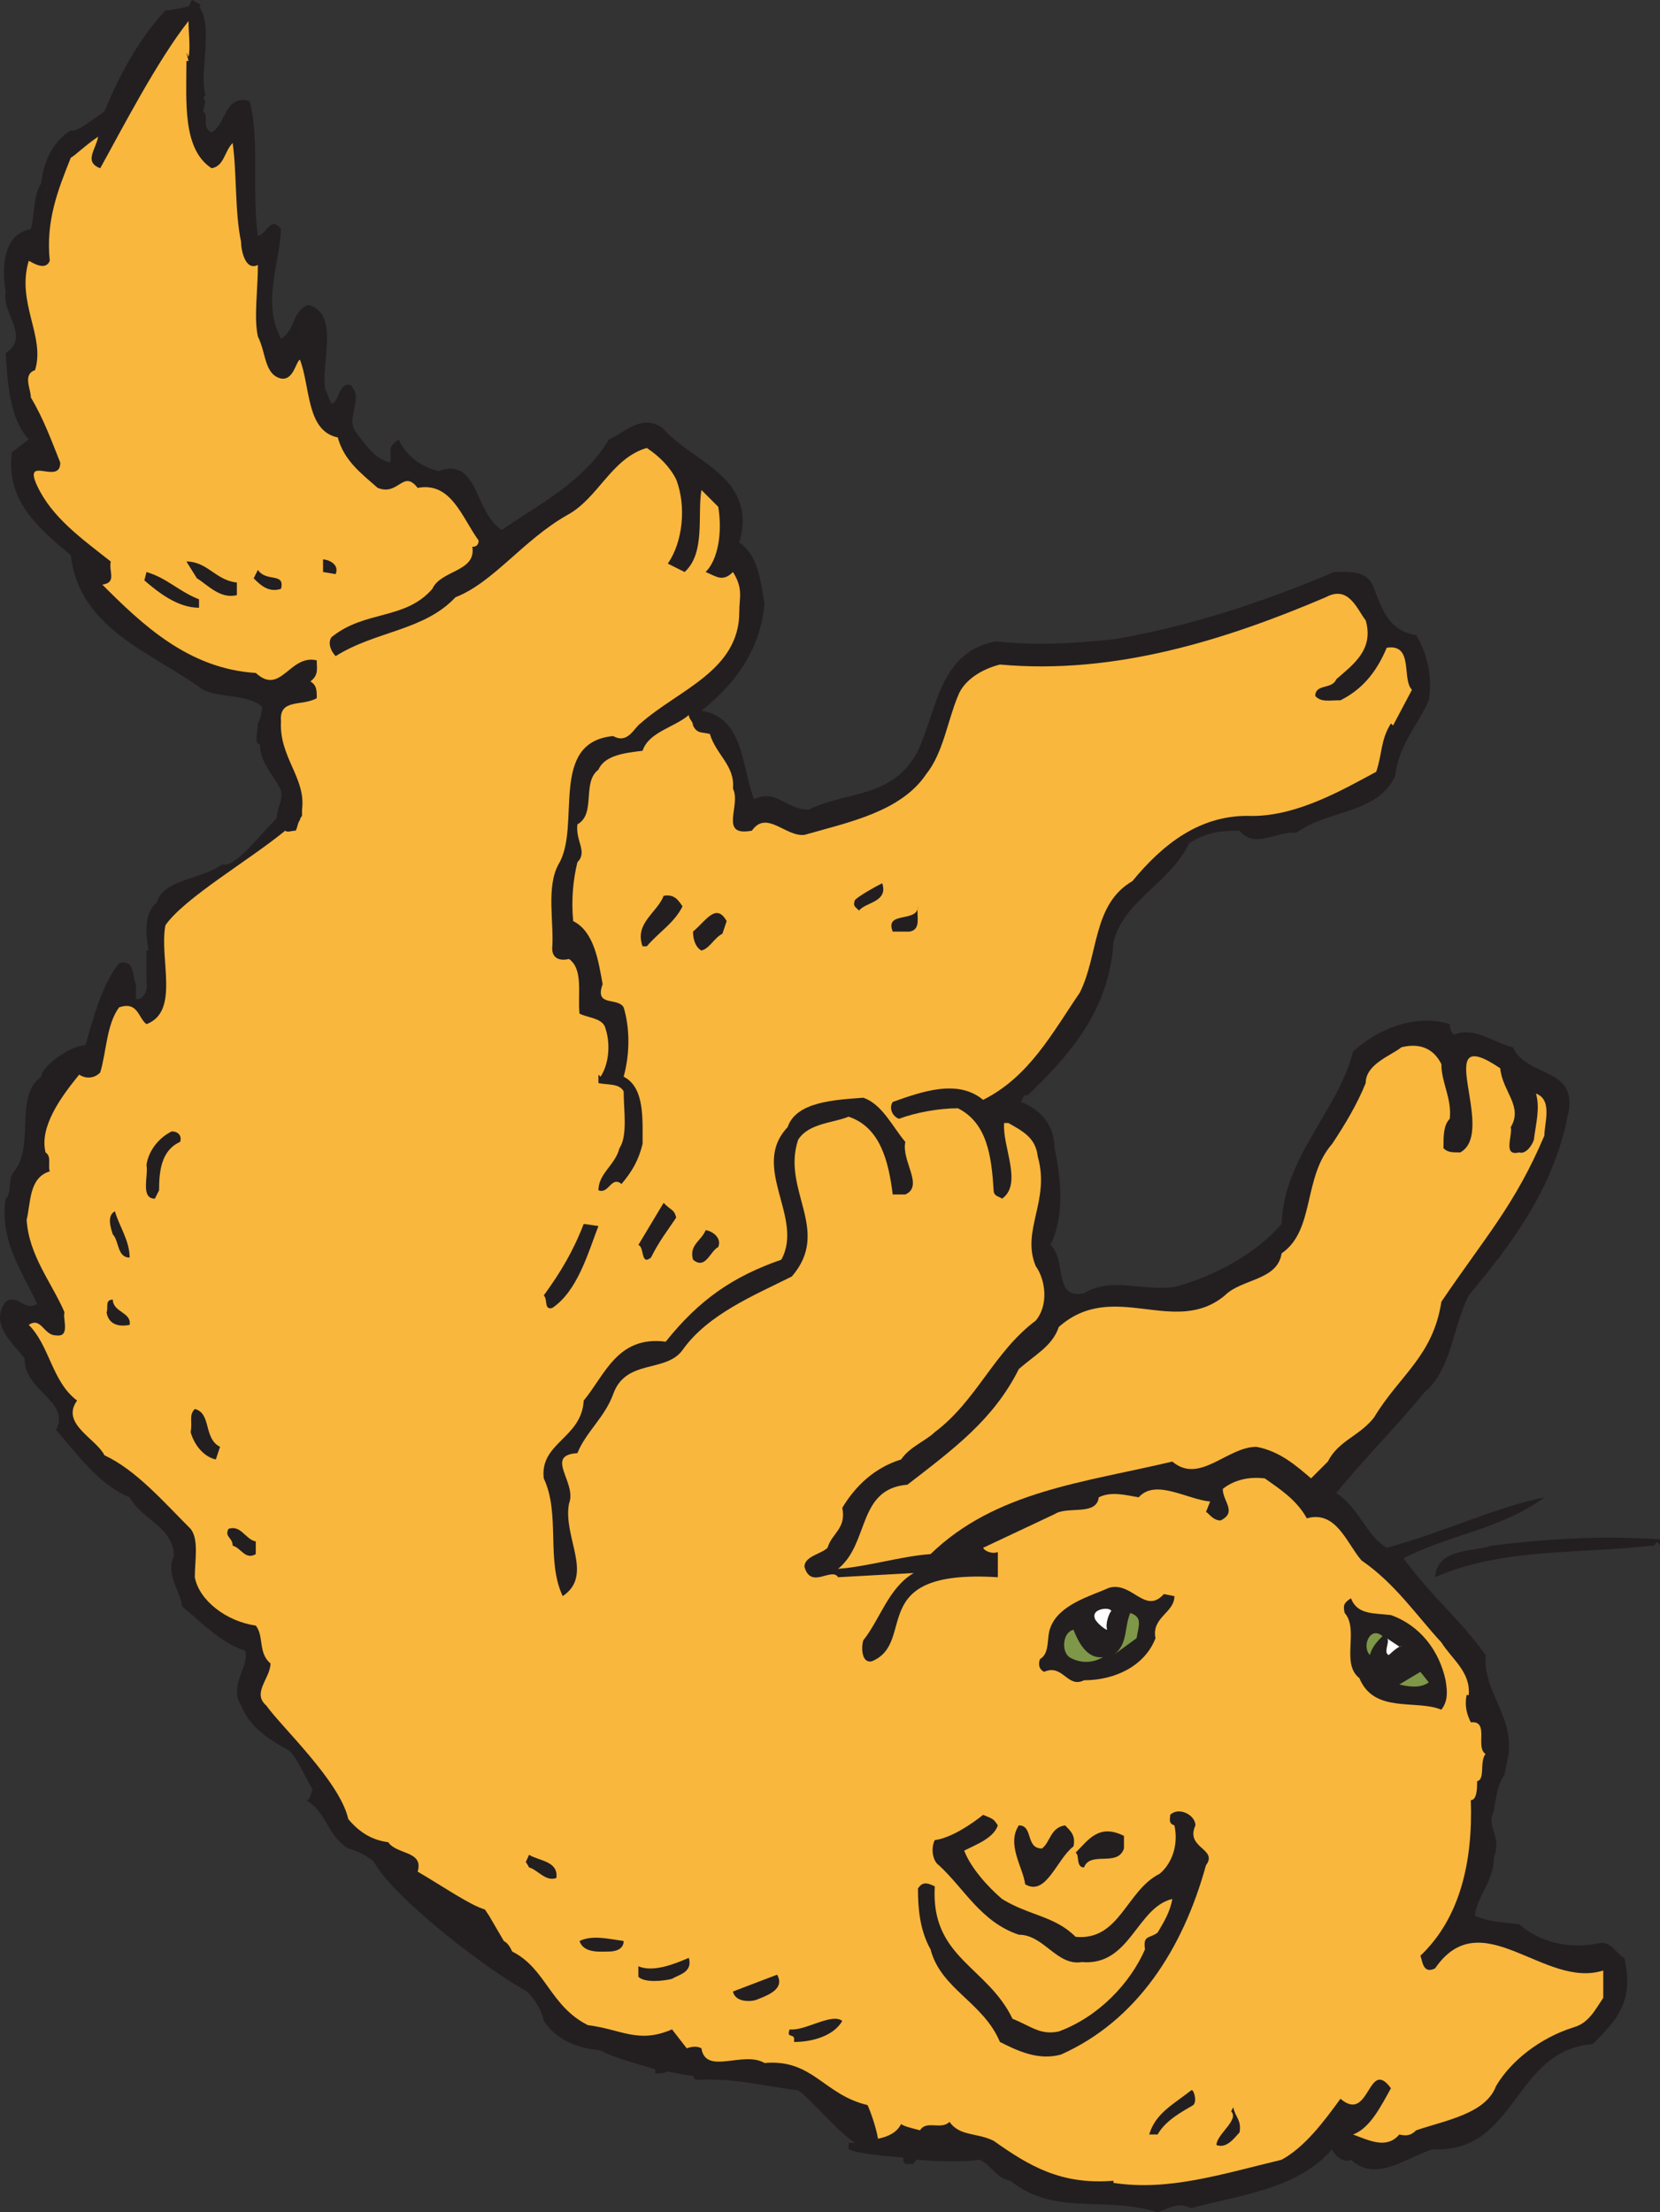
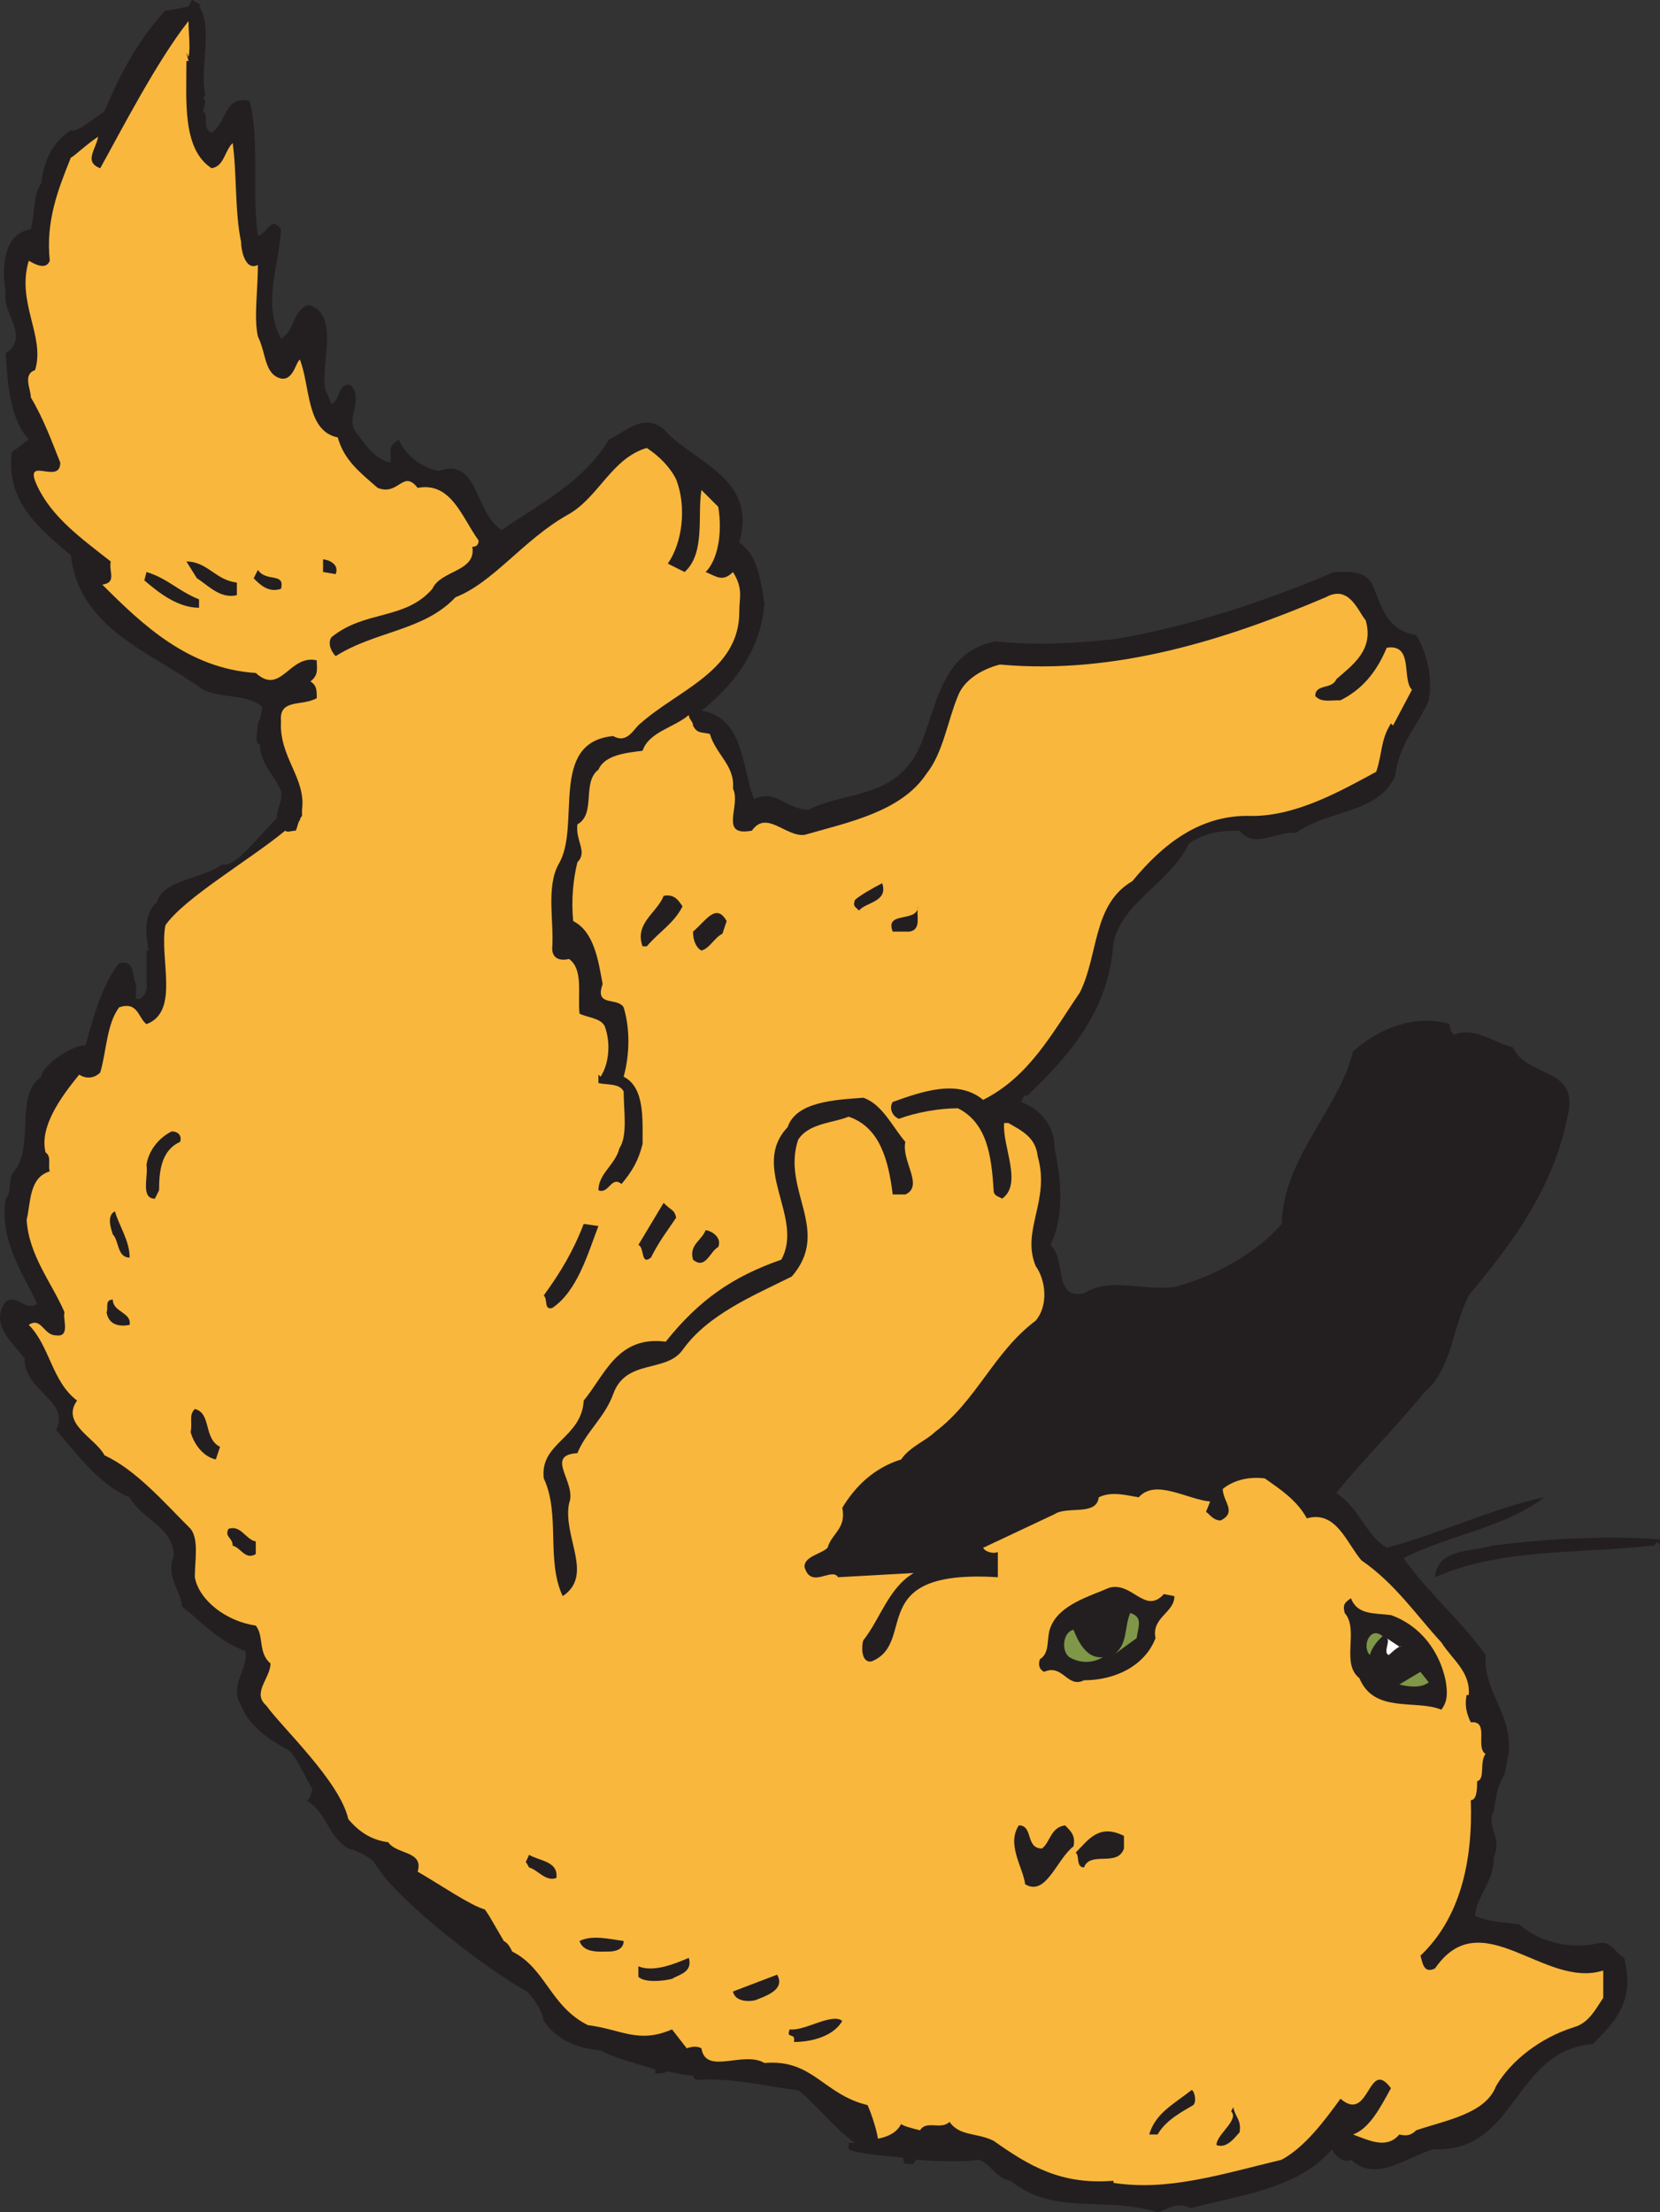
<svg xmlns="http://www.w3.org/2000/svg" width="592.258" height="789">
  <rect width="100%" height="100%" fill="#333333" stroke="none" />
  <path fill="#231f20" fill-rule="evenodd" d="M579.508 698.25c-3-1.5-4.5-6-9-5.25-9.75 2.25-21 0-28.5-6.75-6-.75-10.5-.75-15.75-3 .75-7.5 6.75-12 6.75-21 3-7.5-3-10.5 0-16.5.75-5.25 1.5-9.75 3.75-12.75l1.5-7.5c1.5-14.25-9-21.75-8.25-35.25-9-12.75-19.5-21-29.25-34.5 15.75-8.25 35.25-10.5 50.25-21.75-18 3.75-36.75 12.75-56.25 18-7.5-4.5-9.75-14.25-18-19.5 9-11.25 21.75-24 31.5-36 9.75-8.25 9.75-22.5 15.75-34.5 15-18 30-37.5 35.25-63.75 4.5-18-14.25-13.5-19.5-24.75-6.75-1.5-13.5-7.5-21-4.5-.75-.75-1.5-1.5-1.5-3.75-12-3.75-25.5 1.5-34.5 9.75-5.25 21-24.75 37.5-25.5 61.5-9 10.5-24 18.75-38.25 22.5-12 1.5-22.5-3.75-32.25 2.25-11.25 2.25-6-12-12-17.25 5.25-10.5 3.75-24 1.5-34.5 0-9-6-14.25-12-16.5.75-.75.75-3 2.25-2.25 15.75-15 29.25-30.75 30.75-54.75 3.75-15 20.25-21 27-35.25 6-3.75 10.5-4.5 18-4.5 5.25 6.75 13.5 0 20.25.75 11.25-8.25 29.25-6.75 35.25-20.25 1.5-12 8.25-18 12-27 1.5-8.25-.75-17.25-4.5-23.25-9.75-1.5-12-9-15-16.5-2.25-6.75-8.25-6-14.25-6-24.75 10.5-51.75 19.5-78.75 24-15 1.5-27 2.25-42 .75-20.25 3.75-21 24.75-27.75 39-9 17.25-25.5 14.25-39 21-8.25 0-11.25-7.5-19.5-3.75-4.5-12-3.75-29.25-18.75-31.5 11.25-9 21-21 22.5-38.25-1.5-8.25-2.25-17.25-9-21.75 6.75-23.25-16.5-28.5-27-40.5-7.5-6-14.25 1.5-19.5 3.75-9 15-24 22.5-38.25 32.25-9.75-6-8.25-26.25-22.5-21-6.75-1.5-12-6-14.25-11.25-4.5 3-2.25 3.75-3 8.25-6-1.5-9-6.75-12-10.5-4.5-5.25 3-12-2.25-17.25-4.5-.75-3.75 6-6.75 6.75l-2.25-5.25c-1.5-9.75 5.25-27-6-30-6 2.25-4.5 9-9.75 12-6.75-12.75-.75-25.5 0-39-3.75-5.25-5.25 2.25-8.25 2.25-2.25-15 .75-34.5-3-48-9-2.25-8.25 8.25-13.5 11.25-3.75-1.5-.75-6-3-7.5 0-1.5 1.5-3.75 0-4.5l.75-1.5c-2.25-8.25 3-24-2.25-31.5.75 0 .75-.75 0-.75-.75-.75-1.5-.75-2.25-1.5-.75 0-.75 1.5-1.5 2.25-3 .75-6.75 1.5-8.25 1.5-9.75 10.5-16.5 23.25-21.75 36-4.5 3-9.75 7.5-12 6.75-6 3.75-9.75 10.5-10.5 18.75-3 4.5-2.25 10.5-3.75 16.5-9.75 1.5-10.5 13.5-9 22.5-1.5 7.5 9 15.75 0 21.75.75 11.25 1.5 23.25 8.25 30.75l-6 4.5c-2.25 16.5 8.25 26.25 21 36.75 3 26.25 28.5 34.5 47.25 48 6 3 15.75 1.5 21 6 0 2.25-.75 4.5-1.5 6 0 2.25-1.5 7.5.75 7.5 0 6.75 5.25 11.25 7.5 16.5.75 3.75-1.5 6-1.5 9.75-6.75 6.75-15 18-19.5 16.5-6.75 5.25-21 5.25-23.25 13.5-5.25 4.5-3.75 12.75-3 17.25h-.75v11.25c.75 3-1.5 6.75-3.75 6V351c-1.5-2.25 0-9-6-7.5-6 7.5-9 18.75-12 29.25-5.25 0-15.75 7.5-15.75 11.25-9.75 6.75-2.25 24.75-9.75 33.75-2.25 2.25-.75 8.25-3 9.75-2.25 15 6 26.25 11.25 37.5-4.5 3-6.75-3.75-11.25-.75-6 8.25 3 15 6.75 20.25 0 12 16.5 15 11.25 25.5 6.75 7.5 15 19.5 26.25 24 4.5 8.25 15.75 10.5 15.75 21-3 6.75 2.25 12 3 18 7.5 6 13.5 12.75 22.5 15.75 1.5 6-6 12-1.5 19.5 3 7.5 9.75 12 16.5 15.75 2.25.75 5.25 7.5 9 14.25-.75 1.5-.75 3.75-2.25 3.75 7.5 4.5 7.5 12.75 15 17.25 3 .75 6 2.25 9 4.5 6.75 12.75 39.75 38.25 54.75 46.5 3 3 5.25 6.75 6 10.5 4.5 6.75 12 9.75 20.25 10.5 3.75 2.25 12 4.5 19.5 6.75v1.5c1.5 0 3 0 4.5-.75 3.75.75 6.75 1.5 9 1.5 0 .75.75 1.5 1.5 1.5 12.75-.75 24 2.25 36 3.75 5.25 3.75 12.75 13.5 20.25 18.75h-2.25v2.25c3 1.5 11.25 2.25 19.5 3 0 .75 0 1.5.75 2.25h3c0-.75.75-.75.75-1.5 9 .75 18.75.75 22.5 0 4.5 1.5 6 6.75 11.25 7.5 15.75 12.75 33.75 5.25 52.5 11.25 4.5-1.5 6.75-3.75 12-1.5 16.5-4.5 38.25-6.75 50.25-21 .75 2.25 4.5 5.25 6.75 3.75 9 8.25 19.5-.75 29.25-3.75 30 1.5 28.5-35.25 57-37.5 8.25-8.25 15-15 11.25-30.75" />
  <path fill="#fab73d" fill-rule="evenodd" d="M572.008 712.5c-3 4.5-5.25 9-10.5 10.5-12 3.75-22.5 12-27.75 21-3.75 9.75-17.25 12-28.5 15.75-1.5 1.5-3 2.25-6 1.5-4.5 5.25-10.5 2.25-16.5 0 6-2.25 9.75-9.75 13.5-16.5-8.25-11.25-7.5 12.75-18 3.75-6 8.25-12.75 17.25-21 21.75-21.75 5.25-40.5 11.25-60 8.25v-.75c-18.75 1.5-30-5.25-42.75-14.25-6-3-12-1.5-15.75-6.75-3 3-8.25-.75-10.5 3-3-.75-6-1.5-6.75-2.25-1.5 3-4.5 4.5-8.25 5.25-.75-4.5-3-10.5-3.75-12-15.75-3.75-19.5-16.5-36.75-15-7.5-4.5-21 4.5-22.5-5.25-1.5-.75-3-.75-5.25 0l-5.25-6.75c-12 5.25-18 0-30-1.5-13.5-6.75-15-20.25-27-26.25-.75-1.5-1.5-3-3-3.75l-5.25-9-1.5-2.25c-5.25-1.5-15-8.25-24-13.5 2.25-7.5-7.5-6-10.5-10.5-6-.75-10.5-3.75-14.25-8.25-3-13.5-24-33-29.25-40.5-5.25-4.5 1.5-9.75 1.5-15-4.5-3.75-2.25-9.75-5.25-13.5-10.5-1.5-20.25-9-21.75-17.25 0-6 1.5-13.5-1.5-17.25-9.75-9.75-19.5-21-30.75-26.25-3-6-15.75-11.25-9.75-19.5-9-6.75-9.75-19.5-17.25-27 4.5-3 5.25 3.75 9.75 3.75 5.25.75 2.25-6 3-8.25-4.5-10.5-12.75-20.25-13.5-33 1.5-6 .75-15 8.25-17.25-.75-2.25.75-5.25-1.5-6.75-2.25-9 5.25-19.5 12-27.75 2.25 1.5 5.25 1.5 7.5-.75 2.25-7.5 2.25-17.25 6.75-23.25 6.75-2.25 6.75 3.75 9.75 6 12-4.5 4.5-23.25 6.75-35.25 6.75-9.75 30-23.25 42.75-33.75.75.75 2.25 0 3.75 0 .75-1.5.75-3 1.5-3.75 0-.75.75-1.5.75-1.5v-2.25c1.5-11.25-8.25-18.75-7.5-31.5-.75-8.25 7.5-5.25 12.75-8.25 0-3 0-4.5-2.25-6 3-2.25 2.25-4.5 2.25-7.5-9.75-2.25-12.75 12.75-21.75 4.5-24-1.5-40.5-17.25-54.75-31.5 5.25-.75 2.25-4.5 3-8.25-10.5-8.25-21-15.75-26.25-27s8.25 0 8.25-8.25c-3-7.5-6-15.75-10.5-23.25 0-3-3-8.25 1.5-9.75 3.75-12-6.75-24-2.25-39 1.5.75 6 3.75 7.5 0-1.5-14.25 3-25.5 7.5-36.75 1.5-.75 5.25-4.5 9.75-7.5-.75 4.5-5.25 9 .75 11.25 7.5-13.5 20.25-38.25 31.5-52.5 0 4.5.75 9.75 0 12.75l-.75-1.5.75 3h-.75c0 14.25-1.5 31.5 9 38.25 4.5-.75 4.5-6 7.5-9 1.5 10.5.75 24.75 3 35.25 0 3 1.5 10.5 6 8.25 0 9-1.5 18.75 0 25.5 3 6 2.25 13.5 8.25 15 4.5.75 5.25-6 6.75-6.75 3.75 9.75 2.25 25.5 13.5 27.75 2.25 8.25 8.25 12.75 14.25 18 7.5 3 9-6.75 14.25 0 12-2.25 15.75 10.5 21.75 18.75 0 1.5-.75 2.25-2.25 2.25 1.5 9-11.25 8.25-14.25 15-9.75 11.25-24 7.5-36 17.25-1.5 2.25 0 5.25 1.5 6.75 14.25-9 31.5-9 42.75-21 13.5-5.25 24-20.25 39.75-29.25 11.25-6 15.75-20.25 28.5-24 4.5 3 8.25 6.75 10.5 11.25 3.75 9.75 2.25 22.5-3 30l6 3c7.5-6.75 4.5-20.25 6-29.25l6 6c1.5 9 0 18.75-4.5 23.25 3.75 1.5 6 3.75 9.75 0 3.75 6 2.25 9 2.25 14.25 0 21-21.75 27.75-35.25 39.75-2.25 1.5-4.5 7.5-9.75 4.5-23.25 2.25-11.25 32.25-19.5 45.75-4.5 8.25-1.5 21-2.25 30 0 3.75 3 4.5 6 3.75 5.25 3.75 3 12.75 3.75 19.5 3 1.5 7.5 1.5 9 4.5 2.25 6 1.5 13.5-1.5 18l-.75-.75v3c3 .75 7.5 0 9 3 0 6.75 1.5 15.75-1.5 20.25-1.5 6-7.5 9-7.5 15 3.75 1.5 4.5-5.25 8.25-2.25 3.75-4.5 6-8.25 7.5-14.25 0-9 .75-20.25-6.75-24 2.25-8.25 2.25-17.25 0-24.75-2.25-3.75-10.5 0-7.5-8.25-1.5-8.25-3-18.75-10.5-22.5-.75-7.5 0-15 1.5-21 3.75-3.75-.75-7.5 0-13.5 6.75-3.75 1.5-15 7.5-19.5 2.25-5.25 9.75-6 15.75-6.75 2.25-6.75 11.25-8.25 16.5-12.75 0 1.5 1.5 2.25 1.5 3.75 1.5 3 3 2.25 6 3 2.25 7.5 9 11.25 8.25 19.5 3 6-5.25 17.25 6.75 15 5.25-7.5 12 2.25 18.75 1.5 15.75-4.5 34.5-8.25 43.5-21.75 6-7.5 7.5-18.75 11.25-27.75 2.25-6 9-9.75 15-11.25 41.25 3.75 81-9 116.25-24 8.25-4.5 11.25 4.5 14.25 8.25 3 10.5-4.5 15.75-10.5 21-1.5 3.75-7.5 1.5-7.5 6 2.25 2.25 4.5 1.5 9 1.5 7.5-3.75 12.75-9.75 16.5-18.75 9.75-1.5 5.25 11.25 9 15l-6.75 12.75-.75-.75c-3.75 6-3 10.5-5.25 17.25-11.25 6-27.75 15.75-44.25 15.75-18.75-.75-32.25 10.5-42.75 23.25-14.25 8.25-12 26.25-18.75 39.75-9.75 14.25-18 30-34.5 38.25-9-7.5-21.75-3-32.25.75-1.5 2.25 0 5.25 2.25 6 6-2.25 14.25-3.75 21-3.75 10.5 5.25 12 17.25 12.75 29.25 0 2.25 2.25 2.25 3 3 7.5-5.25 0-18.75.75-27h1.5c5.25 3 9.75 5.25 10.5 12 4.5 15.75-6 26.25-.75 39 3.75 5.25 4.5 14.25 0 19.5-15 11.25-21 28.5-36 39.75-3 3-9 5.25-12 9.75-9.75 3-16.5 9.75-21 17.25 1.5 7.5-3.75 9-5.25 14.25-2.25 2.25-8.25 3-8.25 6.75 2.25 8.25 9.75 0 12 3.75l27-1.5c-9 5.25-12 16.5-18 24-.75 2.25-.75 8.25 3 7.5 16.5-6.75-3-33 45-30v-9c-1.5.75-4.5 0-5.25-1.5l25.5-12c4.5-3 15 .75 15.75-6 4.5-2.25 9.75-.75 14.25 0 6-6.75 17.25.75 25.5 1.5l-1.5 3.75c.75 0 2.25 3 5.25 3 6-3 .75-6.75.75-11.25 3.75-3 9-4.5 15-3.75 5.25 3.75 11.25 7.5 15 14.25 10.5-3 14.25 9 19.5 15 12 8.25 19.5 19.5 28.5 29.25 3.75 6 10.5 10.5 9.75 18.75h-.75c-.75 3.75 0 6.75 1.5 9.75 6.75-.75 1.5 9 5.25 11.25-2.25 3 0 9-3 9.75 0 2.25 0 6.75-2.25 6.75.75 21.75-3.75 42-18 55.5.75 1.5.75 6.75 5.25 4.5 16.5-24 39 7.5 60 .75v9.75" />
  <path fill="#231f20" fill-rule="evenodd" d="m119.758 204.75-4.5-.75v-4.5c1.5 0 6 1.5 4.5 5.25m-35.25 3v4.5c-6 1.5-10.5-3.75-14.25-6l-3.75-6c7.5 0 10.5 6.75 18 7.5m15.75 2.25c-4.5 1.5-7.5-1.5-9.75-3.75l1.5-3c3 4.5 9.75.75 8.25 6.75m-29.25 3.75v3c-7.5 0-14.25-5.25-19.5-9.75l.75-3c7.5 2.25 11.25 6.75 18.75 9.75m235.5 111c-1.5-1.5-2.25-1.5-1.5-3.75 1.5-1.5 6.75-4.5 9.75-6 2.25 6.75-6 6.75-8.25 9.75m-63-1.5c-3 6-8.25 9-12.75 14.25h-1.5c-3-8.25 5.25-12 7.5-18 3.75-.75 5.25 1.5 6.75 3.75m81 9h-6c-3-7.5 9-3 9-9-.75 3 1.5 8.25-3 9m-66.75.75c-3 1.5-4.5 5.25-7.5 6-1.5-.75-3-3-3-6.75 4.5-3.75 8.25-10.5 12-3.75l-1.5 4.5" />
-   <path fill="#fab73d" fill-rule="evenodd" d="M514.258 379.5c0 6.75 3.75 12 3 19.5-2.25 2.25-2.25 6-2.25 10.5 1.5 1.5 3 1.5 6 1.5 13.5-7.5-11.25-47.25 14.25-30 .75 8.25 8.25 13.5 3.75 21 .75 3-3 10.5 3 9 2.25.75 4.5-2.25 5.25-4.5.75-6 2.25-11.25.75-16.5 6 2.25 3 10.5 3 15-10.5 24.75-21 36-36.75 59.25-3 19.5-15 26.25-24 41.25-5.25 6.75-12.75 8.25-16.5 15.75l-6 6c-5.25-4.5-11.25-9.75-19.5-11.25-10.5 0-20.25 13.5-30 5.25-31.5 7.5-63 10.5-86.25 33-10.5.75-22.5 4.5-33 5.25 11.25-9 6.75-28.5 24.75-30 16.5-12.75 30.75-23.25 39.75-41.25 6-5.25 12-8.25 14.25-15 19.5-17.25 41.25 3.75 59.25-11.25 6-6 18.75-5.25 20.25-15 12-8.25 7.5-27 18-39 4.5-6.75 9-14.25 12-21.75 0-6.75 9-9.75 12.75-12.75 6-1.5 11.25 0 14.25 6" />
  <path fill="#231f20" fill-rule="evenodd" d="M323.008 407.25c-1.5 6.75 6.75 15.75 0 18.75h-4.5c-1.5-12-4.5-24-15.75-27.75-5.25 2.25-14.25 2.25-18 8.25-6 18 12 32.25-2.25 48.75-13.5 6.75-30 13.5-39 26.25-6 8.25-20.25 3-24.75 15.75-3 8.25-9.75 13.5-12.75 21-12 .75 0 10.5-3 18-2.25 12 9 25.5-2.25 33-6-12.75-.75-29.25-6.75-42-1.5-12.75 13.5-14.25 14.25-27.75 7.5-9 12-23.25 29.25-21 12-15 24-23.25 41.25-29.25 8.25-15-11.25-33 2.25-47.25 3-9 16.5-9.75 27-10.5 6.75 2.25 10.5 10.5 15 15.75m-258.75 0c-6.75 3-7.5 10.5-7.5 17.25l-1.5 3c-5.25 0-2.25-8.25-3-12 .75-5.25 4.5-9.75 9-12 2.25 0 3.75 1.5 3 3.75m177 27c-3 4.5-6 8.25-9 14.25-3.75 3-2.25-3.75-4.5-4.5l9-15c3 3 3.75 2.25 4.5 5.25m-195 14.25c-4.5 0-3.75-6-6-8.25-.75-2.25-2.25-6.75.75-8.25 1.5 5.25 5.25 10.5 5.25 16.5m167.25-11.25c-3.75 9.75-7.5 23.25-16.5 29.25-3 .75-1.5-3-3-4.5 6-8.25 10.5-15.75 14.25-25.5l5.25.75" />
  <path fill="#231f20" fill-rule="evenodd" d="M256.258 444.75c-3 1.5-4.5 8.25-9 4.5-1.5-5.25 3-6.75 4.5-10.5 1.5 0 6 2.25 4.5 6m-210 27.75c-3.75.75-7.5 0-8.25-4.5.75-1.5-.75-4.5 2.25-4.5 0 4.5 6.75 4.5 6 9m32.25 43.5-1.5 4.5c-3.75-.75-7.5-4.5-9-9.75.75-3.75-.75-6 1.5-8.25 6 1.5 3 10.5 9 13.5m12.75 33.75v4.5c-3.75 2.25-5.25-2.25-8.25-3 0-3-3-3-1.5-6 4.5-1.5 6 3.75 9.75 4.5m501-.75v2.25c-1.5-3-1.5.75-3 0-26.25 3-53.25.75-77.25 11.25.75-10.5 13.5-9 20.25-11.25 18-2.25 38.25-3.75 60-2.25m-177 19.5 3.75.75c0 6-8.25 7.5-6.75 15-3.75 9.75-14.25 15-25.5 15-6 3-7.5-6-14.25-3-1.5-.75-2.25-2.25-1.5-4.5 3.75-2.25 2.25-7.5 3.75-11.25 3-8.25 14.25-11.25 21-14.25 8.25-2.25 12.75 9.75 19.5 2.25m81 7.5c10.5 3.75 17.25 12.75 19.5 23.25.75 4.5.75 7.5-1.5 10.5-9-3.75-24 1.5-29.25-11.25-6.75-5.25 0-17.25-5.25-23.25-.75-3 0-3.75 2.25-5.25 2.25 6 8.25 5.25 14.25 6" />
-   <path fill="#fff" fill-rule="evenodd" d="M396.508 574.5c-.75.75-2.25 4.5-1.5 6.75-.75 0-4.5-3-4.5-4.5-.75-3 5.25-3.75 6-2.25" />
  <path fill="#7f9748" fill-rule="evenodd" d="m405.508 584.25-8.25 6c5.25-3.75 3.75-9.75 6-15 4.5 1.5 3 4.5 2.25 9m-22.5-3c1.5 3.75 4.5 10.5 10.5 9.75-3.75 2.25-8.25 2.25-12 0-3-2.25-2.25-9 1.5-9.75m110.25 2.25c-1.5 1.5-3.75 3.75-4.5 6.75-3-3 0-10.5 4.5-6.75" />
  <path fill="#fff" fill-rule="evenodd" d="M495.508 590.25c-.75.75 3.75-3.75 4.5-3h-.75l-4.5-3c1.5.75-1.5 5.25.75 6" />
  <path fill="#7f9748" fill-rule="evenodd" d="M509.758 600c-3 2.25-7.5 1.5-10.5.75l7.5-4.5 3 3.75" />
-   <path fill="#231f20" fill-rule="evenodd" d="M426.508 651c-3.75 8.25 8.25 8.25 3.75 14.25-8.25 30-24.75 55.5-51.75 67.5-8.25 2.25-15.75-1.5-21.75-4.5-6-14.25-21-18.75-24.75-33-3.75-6.75-4.5-14.25-4.5-21.75 1.5-2.25 3-2.25 6-.75-1.5 25.5 18.75 28.5 27.75 47.25 6 2.25 9.75 6 16.5 4.5 14.25-5.25 25.5-17.25 30.75-29.25-.75-5.25 1.5-3.75 4.5-6 2.25-3.75 4.5-7.5 5.25-12-12.75 3-15 24-32.25 22.5-9 1.5-13.5-9.75-22.5-9.75-13.5-4.5-19.5-16.5-28.5-24.75-2.25-1.5-3-6-1.5-9 6-.75 13.5-6 17.25-9 3.75 1.5 3.75 1.5 5.25 3.75-1.5 4.5-7.5 6.75-12 9 2.25 6 8.25 12.75 13.5 17.25 9.75 6 18.75 6 26.25 13.5 15.75 1.5 18-16.5 30-22.5 4.5-3.75 6.75-10.5 5.25-17.25-2.25-.75-1.5-2.25-1.5-3.75 3-3 9 0 9 3.75" />
  <path fill="#231f20" fill-rule="evenodd" d="M371.758 659.25c3-2.25 3-7.5 8.25-8.25 2.25 2.25 3.75 3.75 3 7.5-6 4.5-9.75 18-17.25 13.5-.75-6-6.75-14.25-2.25-21 5.25 0 2.25 8.25 8.25 8.25m29.25 0c-2.25 6.75-12 .75-14.25 6.75-3 0-1.5-4.5-3-5.25 4.5-4.5 8.25-10.5 17.25-6v4.5m-202.5 10.5c-3.75 1.5-6.75-3-9.75-3.75-1.5-3-1.5-.75 0-4.5 3.75 2.25 10.5 2.25 9.75 8.25m24 22.5c0 3-3 3.75-5.25 3.75-3 0-9 .75-10.5-3.75 4.5-2.25 10.5-.75 15.75 0m17.25 13.5c-3 .75-9.75 1.5-12-.75v-3.75c5.25 2.25 12.75-.75 18-3 1.5 5.25-3.75 6-6 7.5m30 7.5c-2.25.75-7.5.75-8.25-3l15.75-6c3 5.25-3.75 7.5-7.5 9m30.75 7.5c-3 5.25-10.5 7.5-17.25 7.5.75-3.75-3-.75-1.5-4.5 5.25.75 15-6 18.75-3m125.25 30c-3.75 2.25-9.75 5.25-12.75 10.5h-3c2.25-7.5 8.25-10.5 15-15.75.75-.75 2.25 3.75.75 5.25m16.5 9.75c-1.5 1.5-4.5 6-8.25 4.5 0-3.75 8.25-9 5.25-12l.75-1.5c.75 3.75 3 4.5 2.25 9" />
</svg>